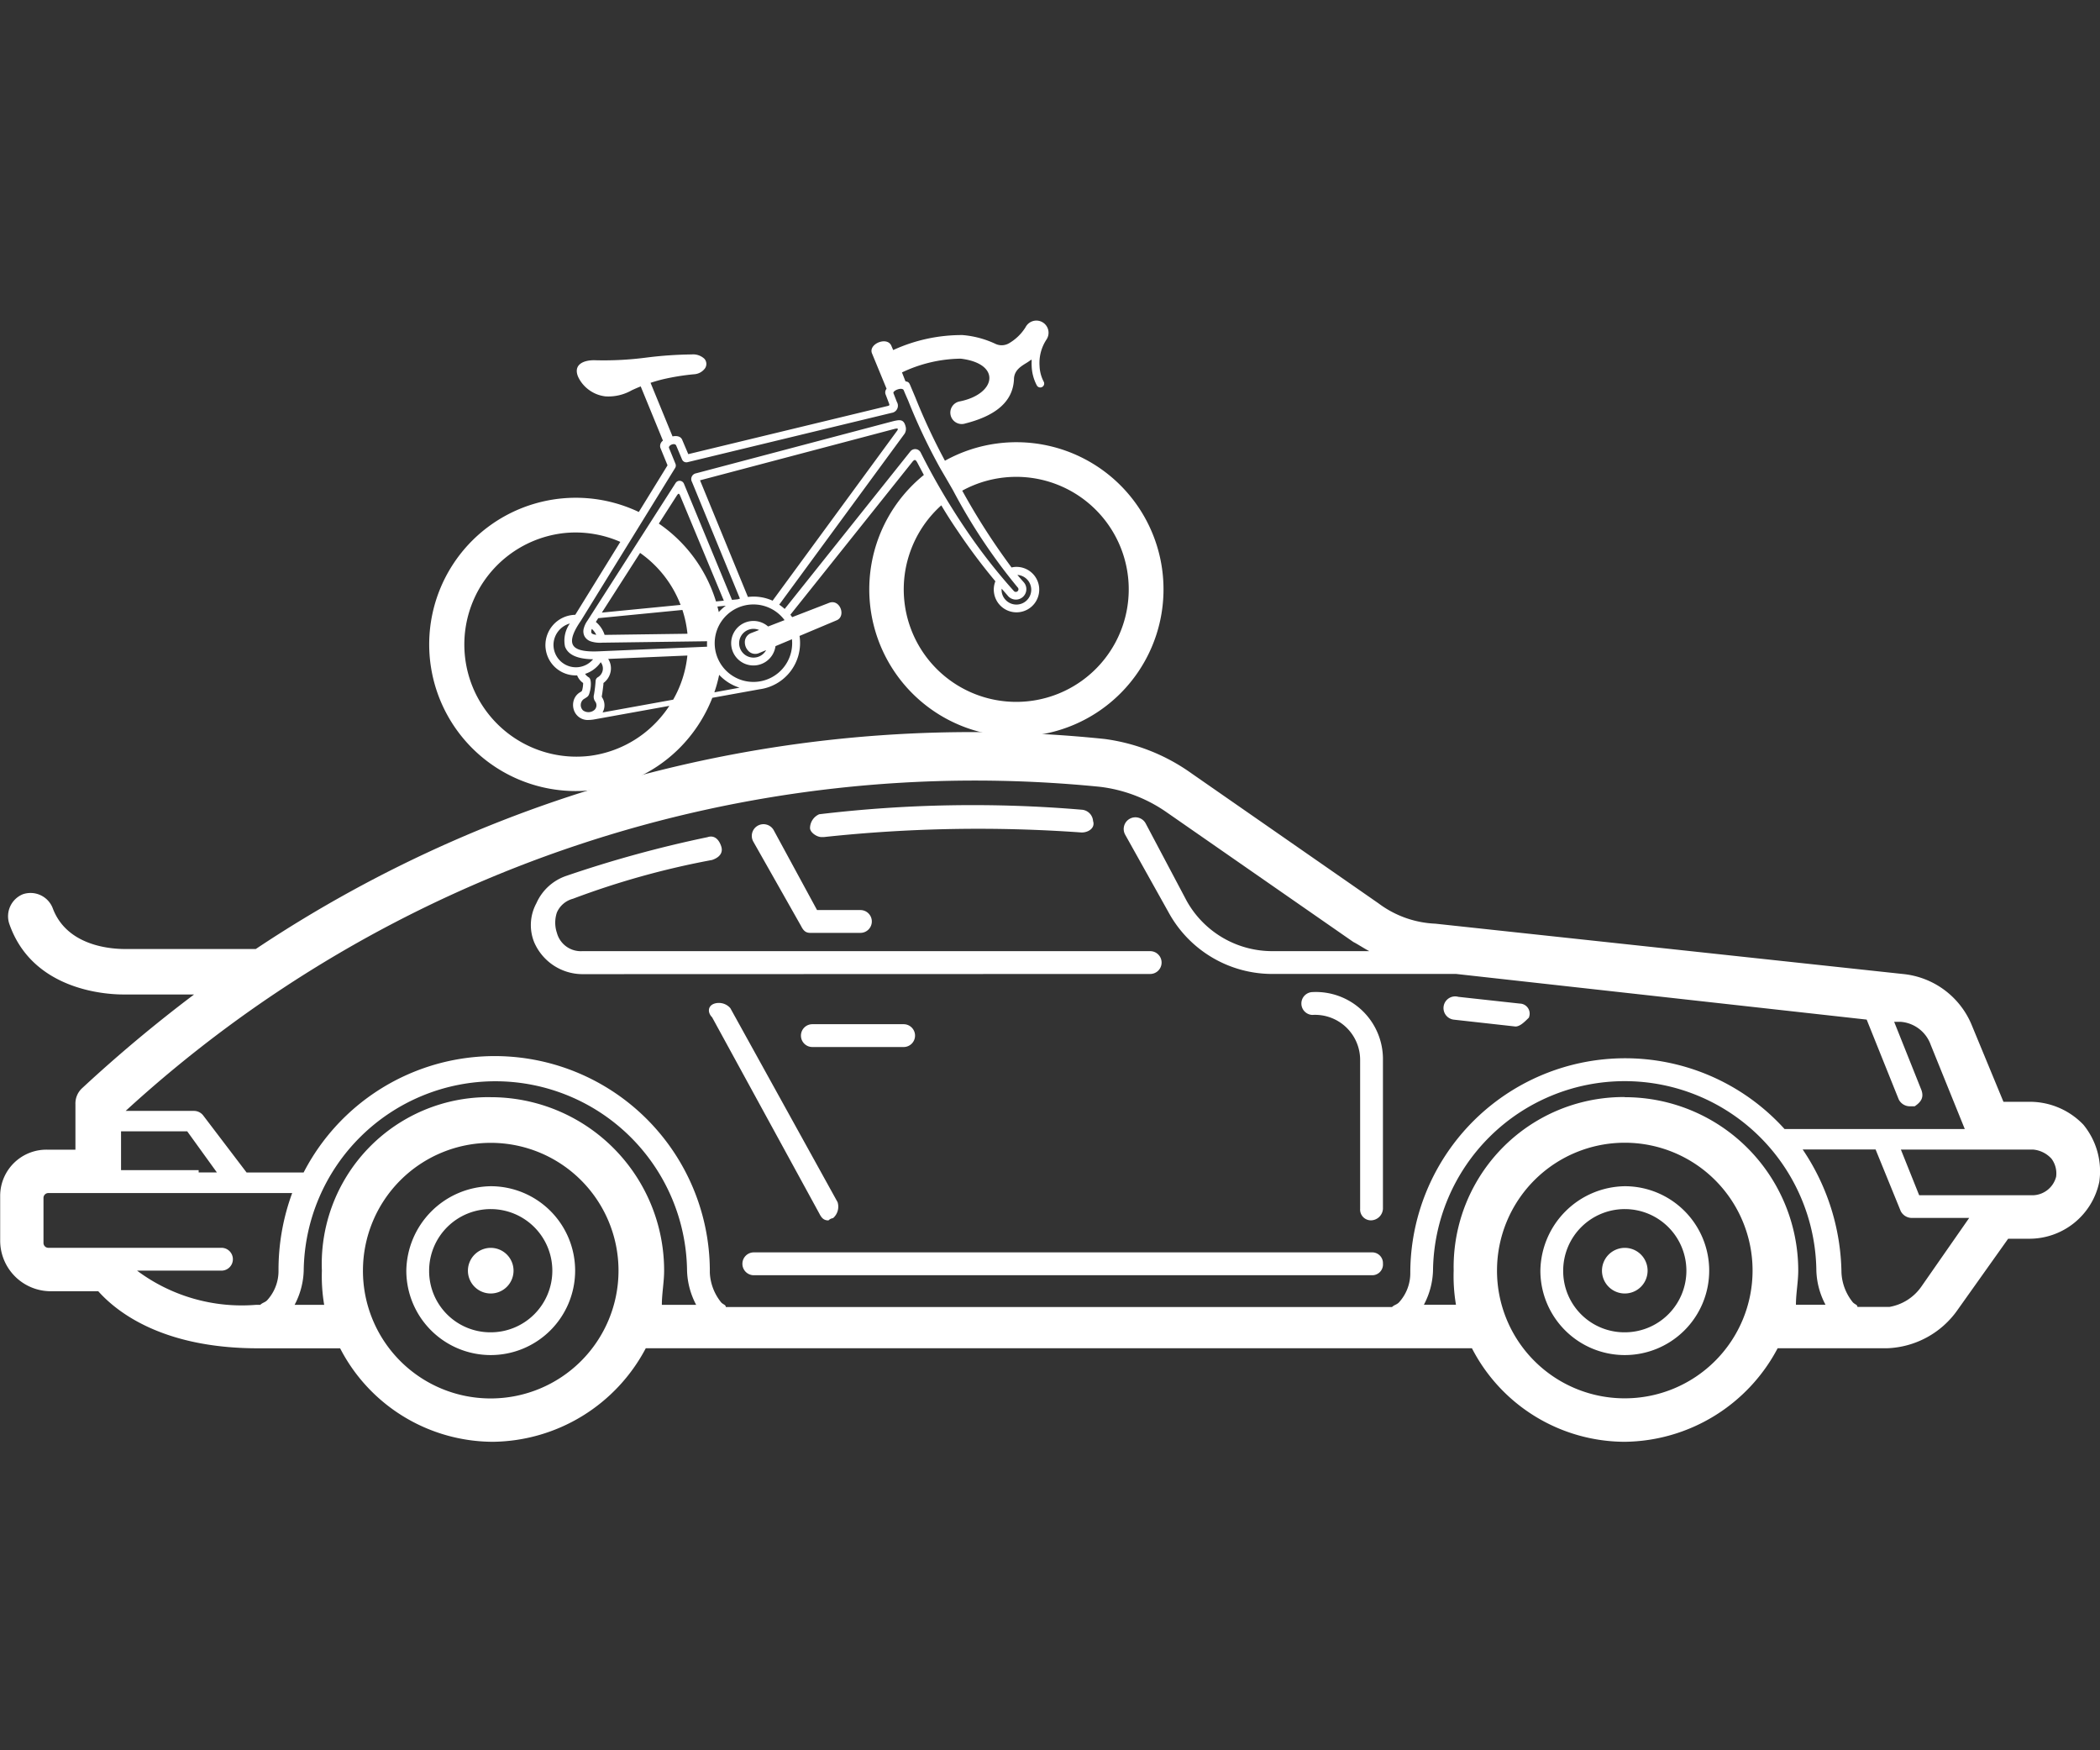
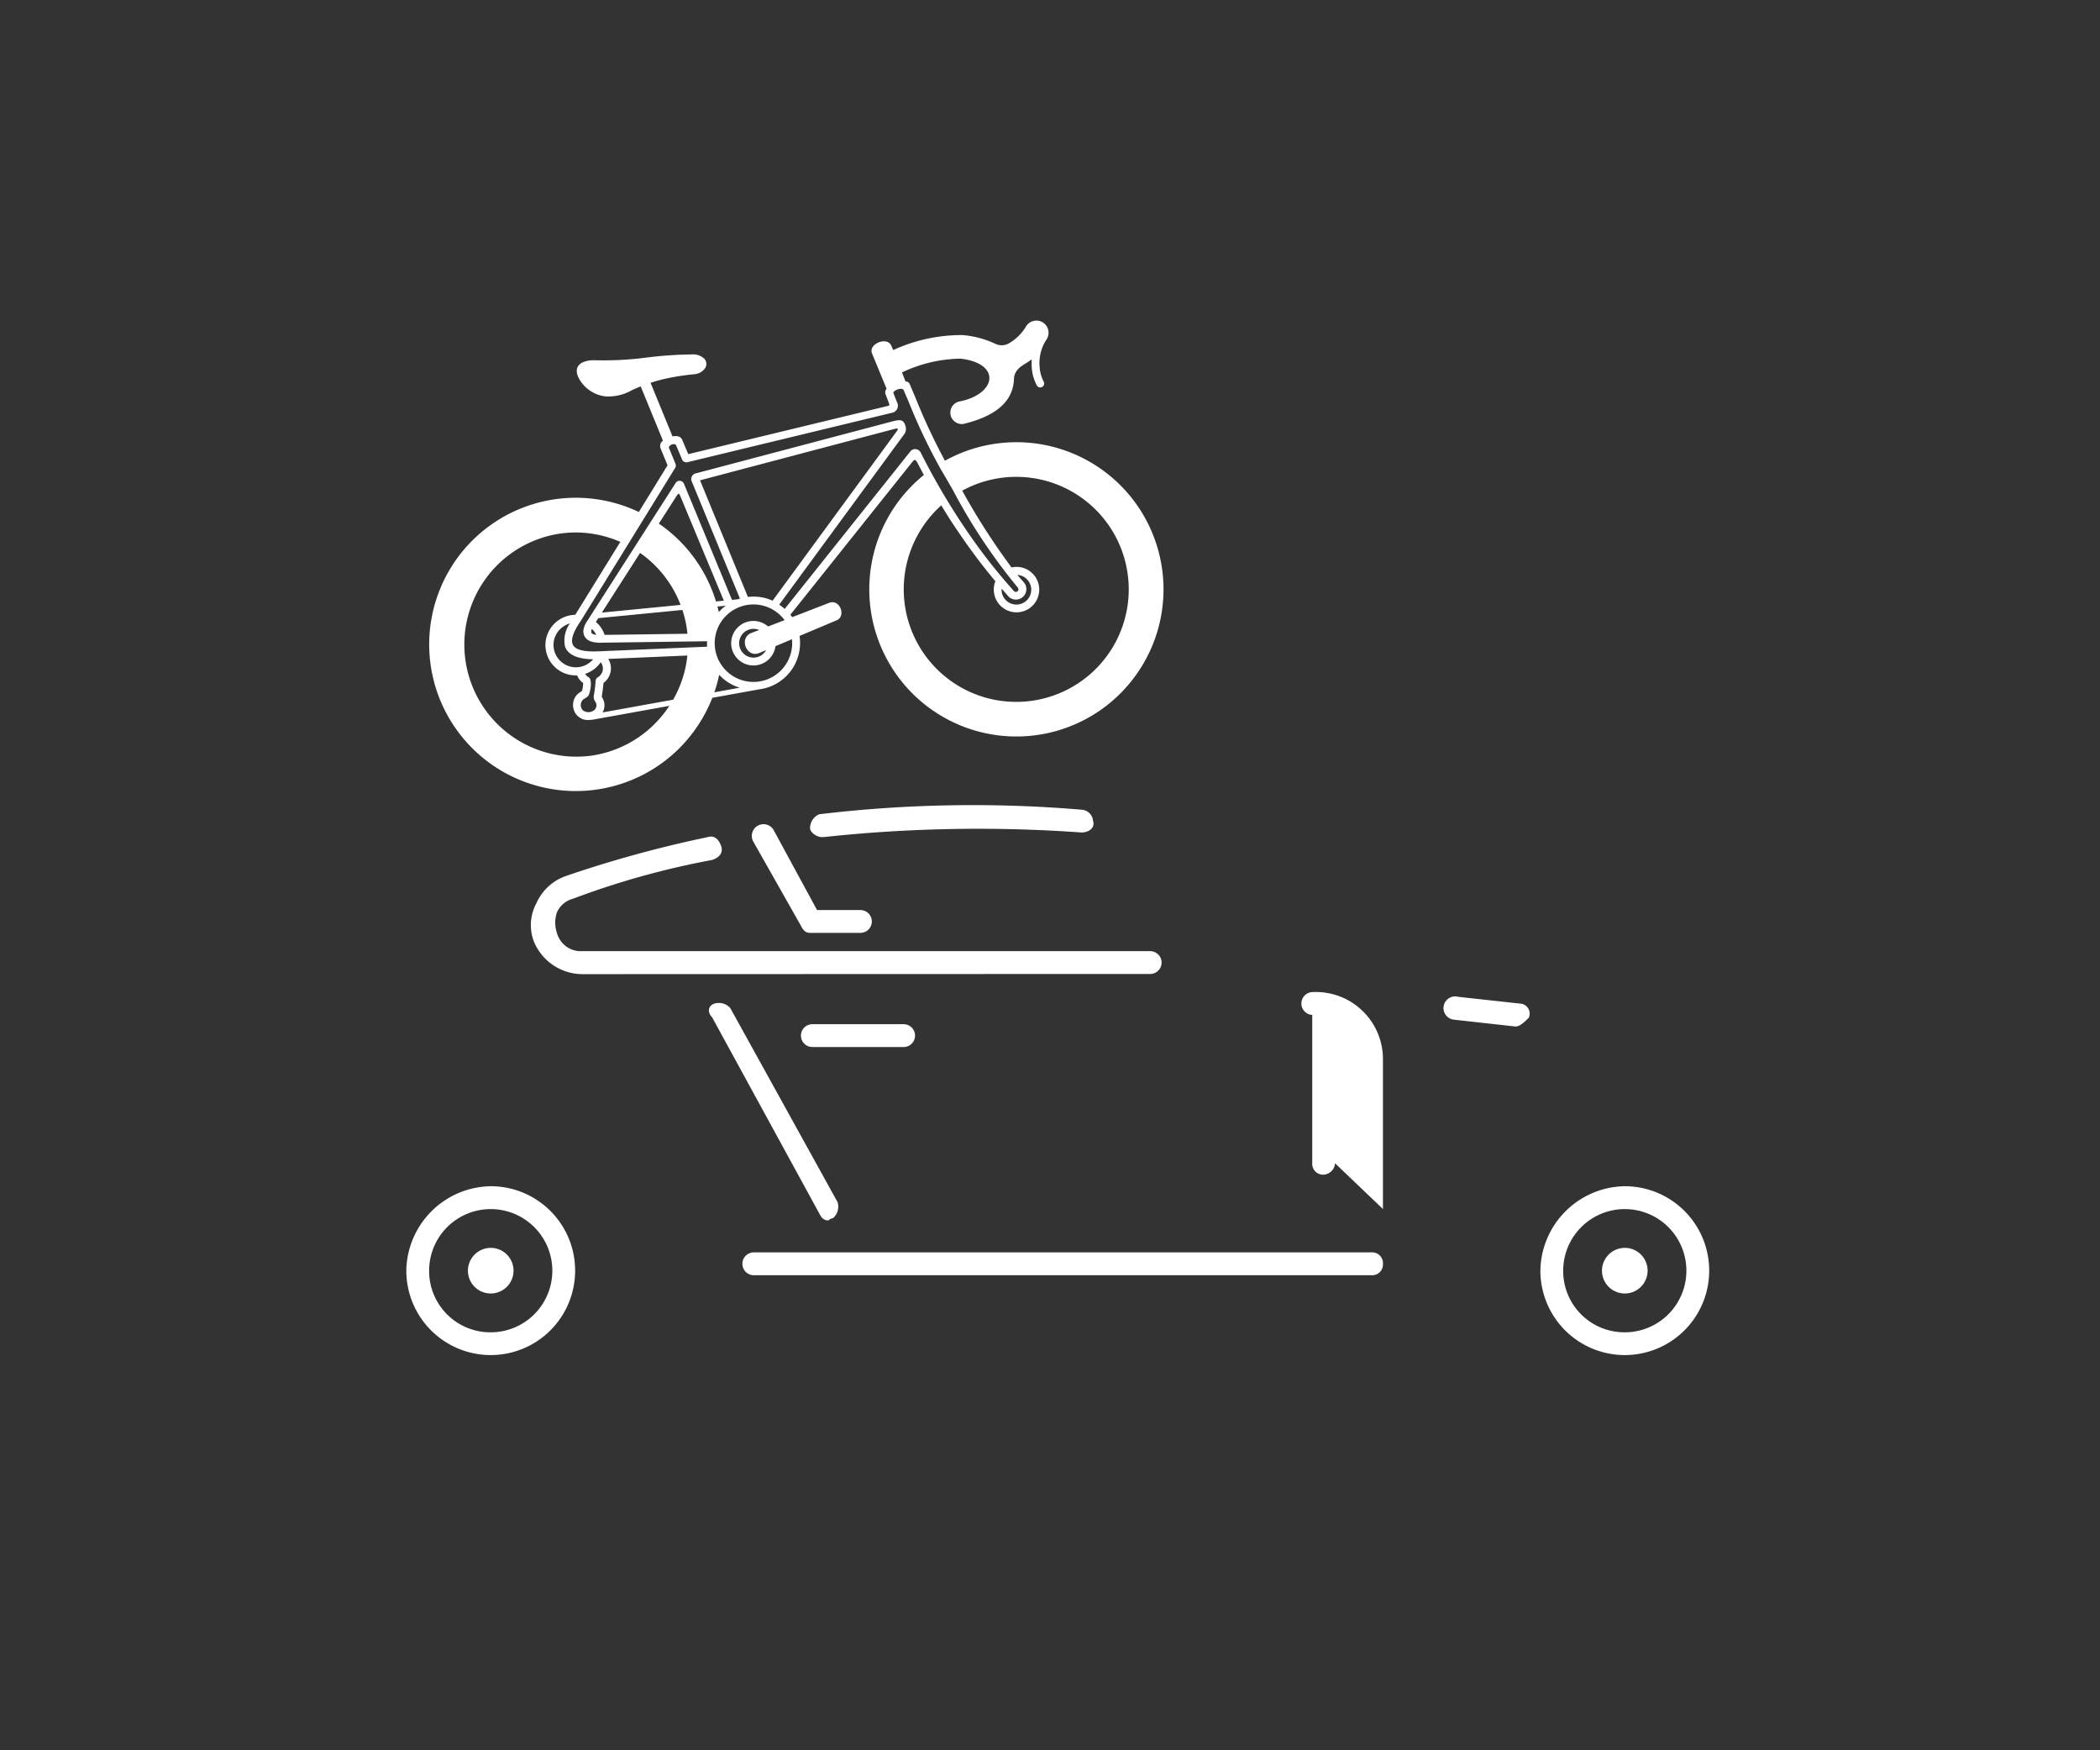
<svg xmlns="http://www.w3.org/2000/svg" width="72" height="60" viewBox="0 0 72 60">
  <rect x="0" y="0" width="72" height="60" fill="#333333" stroke="none" />
  <defs>
    <style>
      .cls-1 {
        fill: #fff;
      }

      .cls-2 {
        clip-path: url(#clip-path);
      }

      .cls-3 {
        fill: none;
      }
    </style>
    <clipPath id="clip-path">
      <rect id="Rectangle_998" data-name="Rectangle 998" class="cls-1" width="72" height="38.425" />
    </clipPath>
  </defs>
  <g id="bbb-icon-img-car-racks" transform="translate(0 11)">
    <g id="Group_20" data-name="Group 20" class="cls-2" transform="translate(0 0)">
      <path id="Path_169" data-name="Path 169" class="cls-1" d="M24.8,22.213h3.13a.391.391,0,0,0,0-.782H24.8a.391.391,0,1,0,0,.782" transform="translate(3.052 2.679)" />
-       <path id="Path_170" data-name="Path 170" class="cls-1" d="M42.459,27.889V22.8a2.3,2.3,0,0,0-2.424-2.348.392.392,0,0,0,0,.783A1.545,1.545,0,0,1,41.677,22.8v5.085a.37.37,0,0,0,.392.391.419.419,0,0,0,.39-.391" transform="translate(4.956 2.557)" />
+       <path id="Path_170" data-name="Path 170" class="cls-1" d="M42.459,27.889V22.8a2.3,2.3,0,0,0-2.424-2.348.392.392,0,0,0,0,.783v5.085a.37.37,0,0,0,.392.391.419.419,0,0,0,.39-.391" transform="translate(4.956 2.557)" />
      <path id="Path_171" data-name="Path 171" class="cls-1" d="M37.412,20.424a.391.391,0,1,0,0-.782H17.932a.848.848,0,0,1-.861-.627,1.094,1.094,0,0,1,0-.7.831.831,0,0,1,.548-.469,28,28,0,0,1,4.772-1.33c.235-.078.391-.234.313-.469s-.234-.392-.469-.313a40.418,40.418,0,0,0-4.851,1.33A1.728,1.728,0,0,0,16.367,18a1.573,1.573,0,0,0-.078,1.33,1.808,1.808,0,0,0,1.642,1.1Z" transform="translate(2.023 1.964)" />
      <path id="Path_172" data-name="Path 172" class="cls-1" d="M21.792,20.807c-.235.079-.235.313-.078.469l3.677,6.729c.078.156.156.234.313.234a.276.276,0,0,1,.156-.078.518.518,0,0,0,.156-.548l-3.677-6.65A.52.52,0,0,0,21.792,20.807Z" transform="translate(2.701 2.597)" />
      <path id="Path_173" data-name="Path 173" class="cls-1" d="M25.147,18.278,23.661,15.54a.4.4,0,1,0-.7.391L24.6,18.826c.079.156.156.234.313.234h1.721a.391.391,0,1,0,0-.782Z" transform="translate(2.866 1.919)" />
      <path id="Path_174" data-name="Path 174" class="cls-1" d="M44.589,28.776a.369.369,0,0,0-.39-.392H23a.392.392,0,0,0,0,.783H44.2a.369.369,0,0,0,.39-.391" transform="translate(2.826 3.548)" />
      <path id="Path_175" data-name="Path 175" class="cls-1" d="M46.945,29.263a2.894,2.894,0,1,0,2.895-2.895,2.939,2.939,0,0,0-2.895,2.895m.782,0a2.112,2.112,0,1,1,2.113,2.113,2.1,2.1,0,0,1-2.113-2.113" transform="translate(5.868 3.296)" />
      <path id="Path_176" data-name="Path 176" class="cls-1" d="M12.383,29.263a2.894,2.894,0,1,0,2.895-2.895,2.939,2.939,0,0,0-2.895,2.895m.782,0a2.112,2.112,0,1,1,2.113,2.113,2.1,2.1,0,0,1-2.113-2.113" transform="translate(1.548 3.296)" />
      <path id="Path_177" data-name="Path 177" class="cls-1" d="M14.26,29.028a.782.782,0,1,0,.782-.782.784.784,0,0,0-.782.782" transform="translate(1.783 3.531)" />
      <path id="Path_178" data-name="Path 178" class="cls-1" d="M48.822,29.028a.782.782,0,1,0,.782-.782.784.784,0,0,0-.782.782" transform="translate(6.103 3.531)" />
      <path id="Path_179" data-name="Path 179" class="cls-1" d="M34,15.694c.234,0,.469-.156.391-.391a.418.418,0,0,0-.391-.39,44.351,44.351,0,0,0-9,.156.526.526,0,0,0-.314.469c0,.156.235.313.392.313h.079A49.505,49.505,0,0,1,34,15.694Z" transform="translate(3.086 1.844)" />
      <path id="Path_180" data-name="Path 180" class="cls-1" d="M46.921,21.3a.344.344,0,0,0-.313-.469L44.5,20.6a.4.4,0,1,0-.156.782l2.113.235h0c.156,0,.313-.156.469-.313" transform="translate(5.501 2.572)" />
-       <path id="Path_181" data-name="Path 181" class="cls-1" d="M1.648,26.848A1.585,1.585,0,0,0,.006,28.411v1.565A1.736,1.736,0,0,0,1.727,31.7H3.369c.626.7,2.19,1.956,5.476,1.956h2.816A5.913,5.913,0,0,0,16.9,36.861a6,6,0,0,0,5.241-3.207H50.466a5.91,5.91,0,0,0,5.241,3.207,6,6,0,0,0,5.241-3.207h3.756a3.08,3.08,0,0,0,2.424-1.33L68.851,29.9h.7a2.449,2.449,0,0,0,2.426-1.956,2.518,2.518,0,0,0-.548-1.955,2.544,2.544,0,0,0-1.8-.783h-.939l-1.1-2.66a2.85,2.85,0,0,0-2.347-1.721L49.214,19.1a3.493,3.493,0,0,1-1.955-.7l-6.416-4.459a6.613,6.613,0,0,0-2.973-1.173,44.219,44.219,0,0,0-29.1,7.2H4.386c-.157,0-2.035.079-2.582-1.409a.816.816,0,0,0-1.018-.469A.815.815,0,0,0,.317,19.1C1.1,21.371,3.6,21.527,4.229,21.527H6.654A49.1,49.1,0,0,0,2.82,24.735a.71.71,0,0,0-.234.548v1.565H1.648Zm5.163.7H4.15v-1.33H6.419l1.017,1.409H6.811Zm60.553-1.409h-6.18a7.367,7.367,0,0,0-12.831,4.929,1.481,1.481,0,0,1-.391,1.017c-.079.079-.156.079-.235.156H24.884c0-.078-.079-.078-.156-.156a1.743,1.743,0,0,1-.391-1.017A7.375,7.375,0,0,0,10.41,27.629H8.454L6.967,25.674a.4.4,0,0,0-.313-.156H4.308A43.1,43.1,0,0,1,37.713,14.408a5.042,5.042,0,0,1,2.269.861L46.4,19.727c.156.079.39.235.547.314H43.66a3.356,3.356,0,0,1-2.973-1.721l-1.409-2.661a.4.4,0,0,0-.7.391l1.487,2.661a4.05,4.05,0,0,0,3.6,2.112h6.258L64,22.388l1.1,2.738a.428.428,0,0,0,.39.234h.156c.235-.156.313-.313.235-.547l-.938-2.348h.234a1.19,1.19,0,0,1,1.017.783Zm3.13,1.643a.847.847,0,0,1-.861.627H65.8l-.627-1.565h4.538a.964.964,0,0,1,.626.313A.843.843,0,0,1,70.494,27.786Zm-4.616,3.755a1.682,1.682,0,0,1-1.095.7h-1.1c0-.078-.079-.078-.156-.156a1.743,1.743,0,0,1-.391-1.017,7.721,7.721,0,0,0-1.33-4.224h2.5l.861,2.112a.43.43,0,0,0,.392.235h1.956Zm-14.552-.547a4.381,4.381,0,1,1,4.382,4.381,4.375,4.375,0,0,1-4.382-4.381m4.382-5.947a5.829,5.829,0,0,0-5.868,5.946,5.893,5.893,0,0,0,.079,1.174h-1.1a2.661,2.661,0,0,0,.313-1.174,6.572,6.572,0,0,1,13.143,0,2.654,2.654,0,0,0,.314,1.174H61.575c0-.391.079-.783.079-1.174A5.944,5.944,0,0,0,55.708,25.048ZM12.444,30.994a4.381,4.381,0,1,1,4.381,4.381,4.375,4.375,0,0,1-4.381-4.381m4.381-5.947a5.717,5.717,0,0,0-5.789,5.946,5.893,5.893,0,0,0,.079,1.174H10.1a2.661,2.661,0,0,0,.313-1.174,6.572,6.572,0,0,1,13.143,0,2.661,2.661,0,0,0,.313,1.174H22.692c0-.391.078-.783.078-1.174A5.943,5.943,0,0,0,16.824,25.048ZM1.491,28.49a.168.168,0,0,1,.156-.156h8.371a7.622,7.622,0,0,0-.469,2.659,1.484,1.484,0,0,1-.391,1.018c-.079.078-.156.078-.235.156H8.766A6,6,0,0,1,4.7,30.994H7.593a.391.391,0,1,0,0-.783H1.647a.168.168,0,0,1-.156-.156Z" transform="translate(0 1.564)" />
      <path id="Path_182" data-name="Path 182" class="cls-1" d="M30.763,4.794a5.044,5.044,0,1,1-.723.488l-.216-.408c-.065-.123-.1-.141-.184-.033l-4.176,5.231.061.084,1.264-.489c.376-.15.6.465.254.6h0l-1.266.533.007.046a1.6,1.6,0,0,1-1.38,1.783l-1.616.292A5.063,5.063,0,0,1,21.6,14.706a5.027,5.027,0,1,1-1.333-8.155l.985-1.6-.246-.6a.224.224,0,0,1,.089-.245l-.784-1.911.07-.025a.993.993,0,0,0,.191-.071c.008,0,.048-.025.072-.039l.779,1.9c.125-.025.279-.016.333.12l.207.488,6.844-1.653c.062-.015.057-.037.04-.081l-.116-.307a.193.193,0,0,1,.031-.2l-.5-1.213c-.134-.328.535-.6.668-.25L28.989,1A5.64,5.64,0,0,1,31.365.486,3.275,3.275,0,0,1,32.5.79a.5.5,0,0,0,.467-.027,1.642,1.642,0,0,0,.559-.544.417.417,0,1,1,.722.415,1.454,1.454,0,0,0-.241.91,1.25,1.25,0,0,0,.142.539.134.134,0,0,1-.235.13,1.523,1.523,0,0,1-.177-.654c-.017-.3.062-.263-.18-.117-.208.126-.4.253-.426.518-.016.846-.692,1.308-1.671,1.557a.391.391,0,1,1-.208-.753c1.271-.244,1.465-1.3.05-1.469a4.812,4.812,0,0,0-2.012.472l.12.306c.108.015.128.054.163.135l.175.415A21.253,21.253,0,0,0,30.763,4.794ZM19.124,2.588a1.183,1.183,0,0,1-.59-.24,1.161,1.161,0,0,1-.351-.438c-.18-.444.244-.578.609-.56a11.246,11.246,0,0,0,1.749-.094,13.5,13.5,0,0,1,1.541-.106.565.565,0,0,1,.435.15.267.267,0,0,1,.017.33.5.5,0,0,1-.377.2A8.059,8.059,0,0,0,21.1,2a5.759,5.759,0,0,0-1.077.38A1.617,1.617,0,0,1,19.124,2.588Zm.093,9a.594.594,0,0,1,.091.387.628.628,0,0,1-.253.438c0,.062-.012.131-.02.2-.011.092-.024.182-.035.246a.058.058,0,0,0,.008.048.491.491,0,0,1,.016.516l2.421-.438a3.826,3.826,0,0,0,.487-1.513Zm-.691,2.094a.5.5,0,0,1-.495-.376.538.538,0,0,1,0-.28.482.482,0,0,1,.207-.286c.075-.047.081-.036.1-.136a.913.913,0,0,0,.02-.191.579.579,0,0,1-.206-.261,1.039,1.039,0,0,1-1.078-.909.908.908,0,0,1-.008-.166,1.041,1.041,0,0,1,.909-.993.9.9,0,0,1,.113-.008l1.545-2.5a3.8,3.8,0,0,0-.919-.272,3.762,3.762,0,0,0-1.091-.02,3.844,3.844,0,0,0,.957,7.628h0a3.831,3.831,0,0,0,2.321-1.19,3.966,3.966,0,0,0,.413-.525l-2.539.458A1.29,1.29,0,0,1,18.526,13.681Zm-.1-1.581a.369.369,0,0,0,.125.118c.1.062.075.328.048.447-.046.193-.059.2-.186.279l-.038.023a.255.255,0,0,0-.019.386.317.317,0,0,0,.393-.02.219.219,0,0,0,.029-.278.279.279,0,0,1-.048-.244,4.417,4.417,0,0,0,.056-.471.157.157,0,0,1,.082-.129.346.346,0,0,0,.093-.511,1.036,1.036,0,0,1-.537.4ZM19,10l2.7-.264a3.874,3.874,0,0,0-1.389-1.782Zm3.913-.382.269-.027L21.708,6.05c-.062-.151-.07-.169-.161-.026l-.593.925a5.013,5.013,0,0,1,1.959,2.667Zm.549-.054.2-.02.072-.024-1.644-4a.2.2,0,0,1,.137-.294l6.74-1.782c.25-.06.393-.089.455.21a.315.315,0,0,1-.041.212l-4.3,5.862a1.558,1.558,0,0,1,.187.147l4.309-5.4a.211.211,0,0,1,.354.037,23.57,23.57,0,0,0,1.49,2.55,19.511,19.511,0,0,0,1.7,2.192.09.09,0,1,0,.133-.12A19.54,19.54,0,0,1,31.04,5.808c-.128-.224-.259-.449-.428-.737A19.819,19.819,0,0,1,29.5,2.727c-.044-.1-.1-.224-.15-.348s-.388.012-.352.1l.117.3a.248.248,0,0,1-.179.374l-7,1.691a.16.16,0,0,1-.186-.093l-.2-.475c-.047-.116-.284-.009-.246.083l.22.54a.159.159,0,0,1-.012.144l-3.233,5.24c-.213.307-.351.6-.285.789s.338.287.961.253l3.653-.156a1.484,1.484,0,0,1,0-.187l-3.593.049a1.048,1.048,0,0,1-.387-.042.38.38,0,0,1-.224-.181.373.373,0,0,1-.026-.258.807.807,0,0,1,.126-.271l3.026-4.723a.161.161,0,0,1,.284.025Zm-.212.2-.288.028c.017.063.033.126.047.19A1.529,1.529,0,0,1,23.25,9.764Zm-1.488.145-2.886.282-.082.129a.955.955,0,0,1,.3.444l2.841-.039A3.823,3.823,0,0,0,21.762,9.909Zm1.96,2.665a1.6,1.6,0,0,1-.7-.441,4.81,4.81,0,0,1-.165.6Zm1.542-2.316a1.328,1.328,0,1,0,.254.655l-.565.237a.763.763,0,1,1-.253-.674Zm-.875,1.13a.324.324,0,0,1-.379-.089.422.422,0,0,1-.107-.263.333.333,0,0,1,.214-.334l.275-.106a.493.493,0,1,0,.24.691Zm-.381-1.924a1.577,1.577,0,0,1,.846.128L29.12,3.771c.079-.108-.024-.084-.111-.061L22.366,5.465Zm-6.1.908a.769.769,0,0,0-.566.712.8.8,0,0,0,.007.125A.769.769,0,0,0,18.7,11.6c-.588-.009-.873-.18-.964-.439A1.009,1.009,0,0,1,17.905,10.371Zm.9.388a.7.7,0,0,0-.15-.2.192.192,0,0,0-.016.134.13.13,0,0,0,.073.049A.452.452,0,0,0,18.8,10.76ZM33.047,8.453c.024-.006.048-.01.072-.014a.779.779,0,1,1-.675.871.769.769,0,0,1,.048-.384,20.449,20.449,0,0,1-1.286-1.715q-.3-.437-.568-.888A3.862,3.862,0,0,0,29.615,7.8a3.857,3.857,0,1,0,1.741-1.98A22.94,22.94,0,0,0,33.047,8.453Zm-.339.727a.469.469,0,0,0,0,.1.509.509,0,1,0,.539-.572c.07.084.142.167.215.248a.358.358,0,0,1-.532.48C32.857,9.35,32.782,9.266,32.708,9.18Z" transform="translate(1.635 0)" />
    </g>
    <rect id="Rectangle_1045" data-name="Rectangle 1045" class="cls-3" width="72" height="60" transform="translate(0 -11)" />
  </g>
</svg>